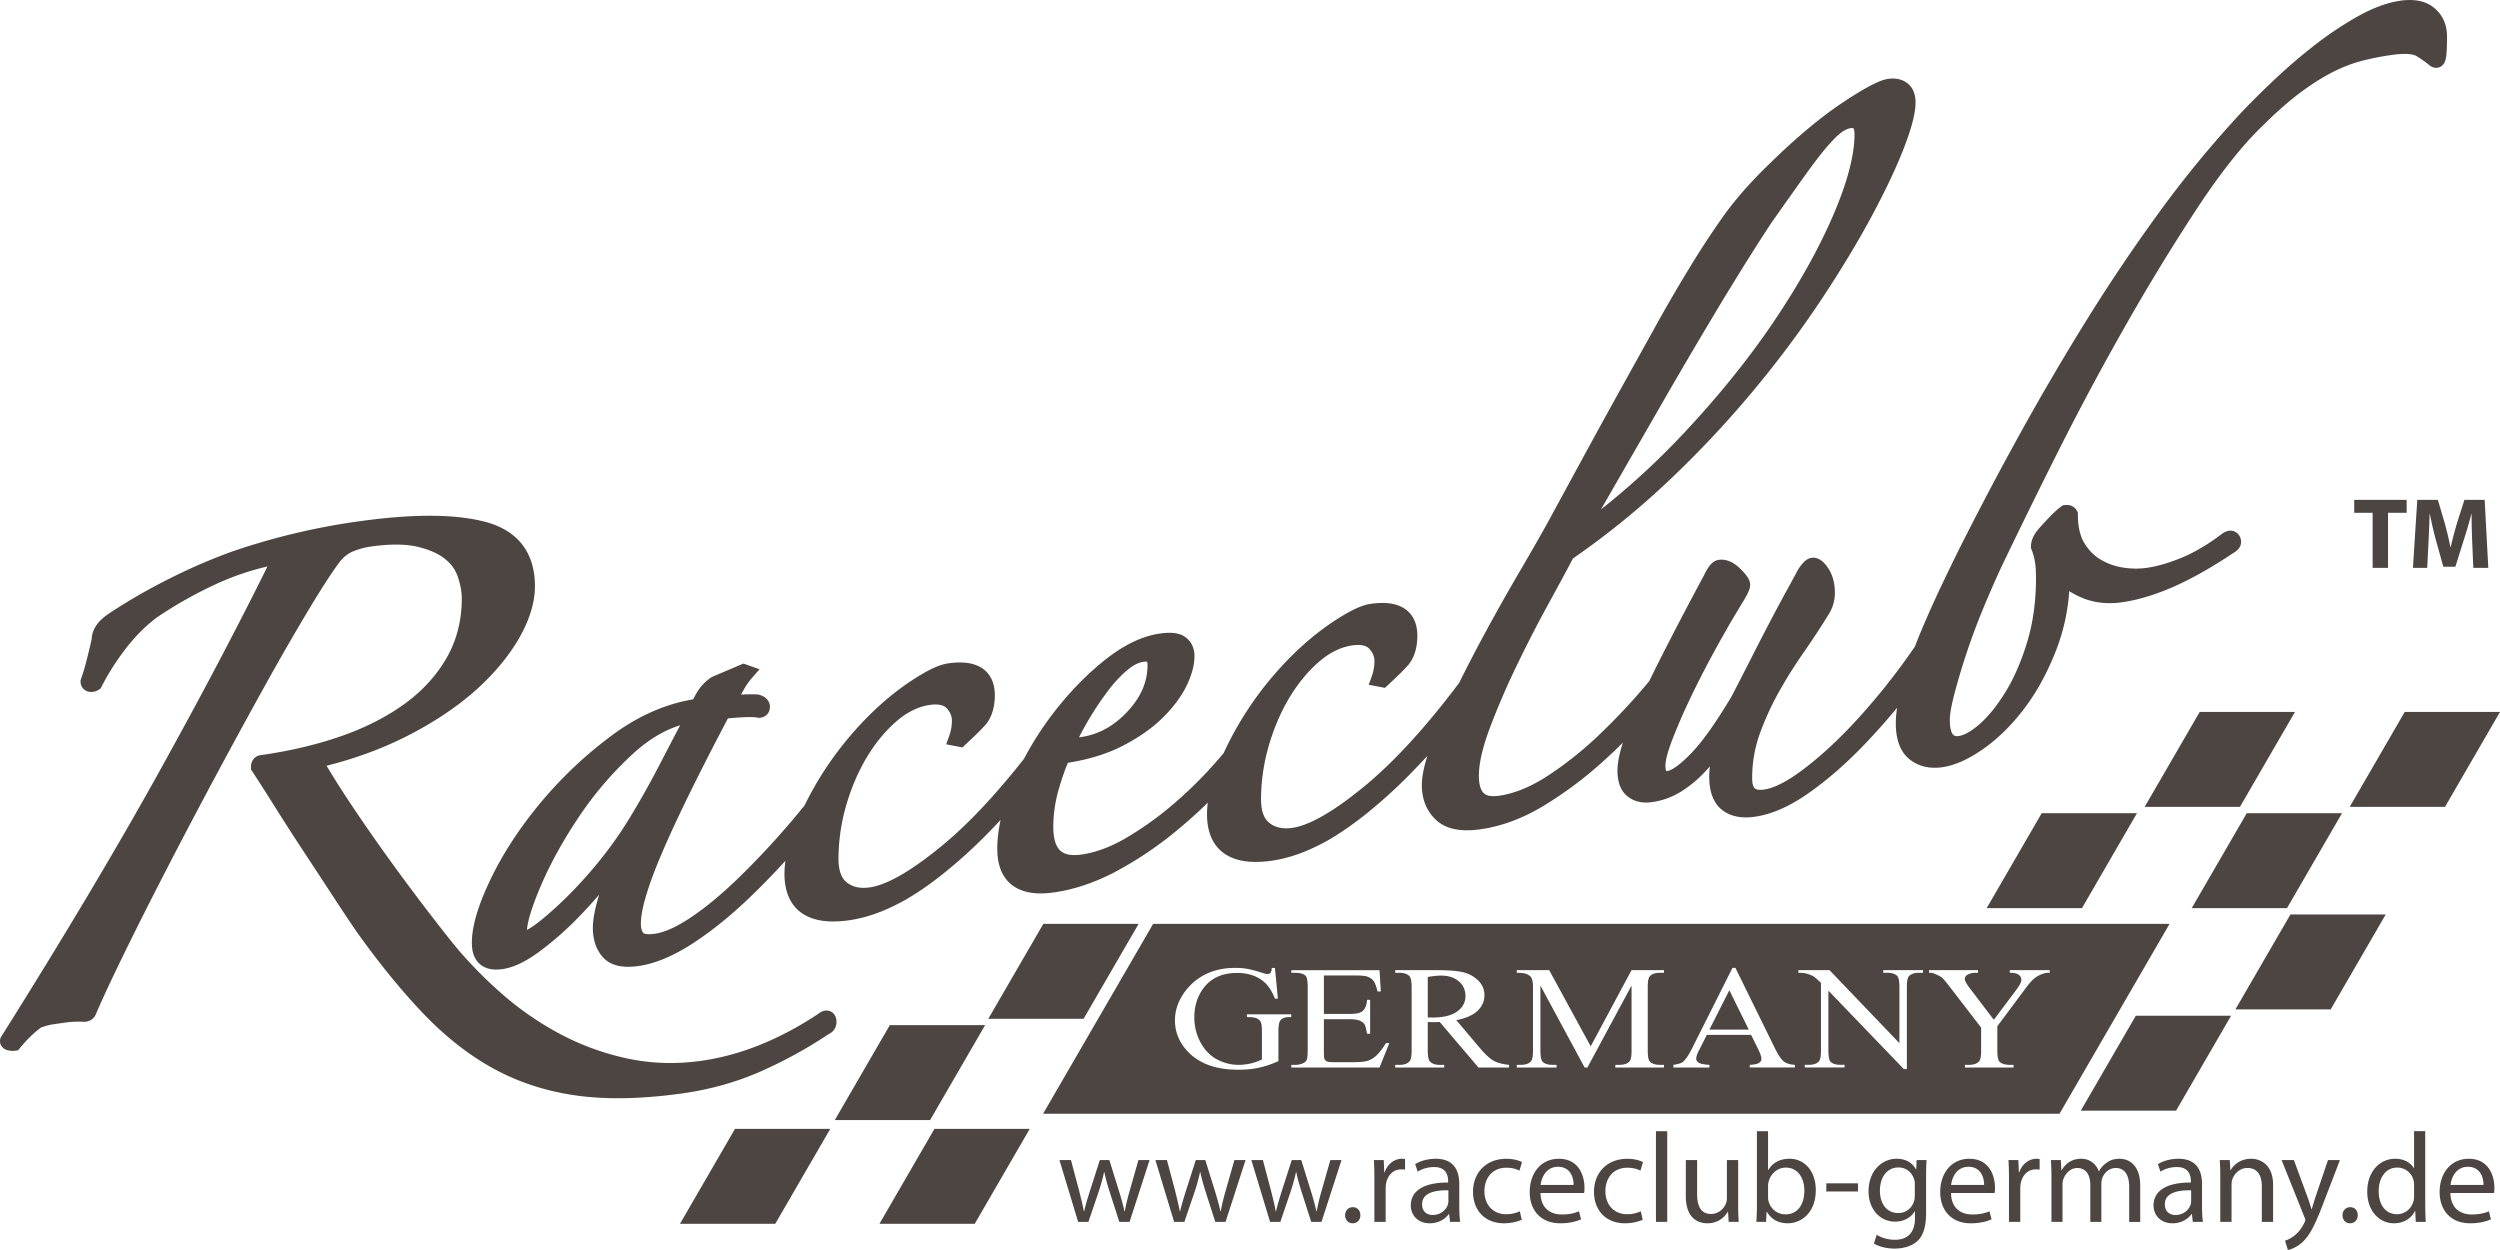
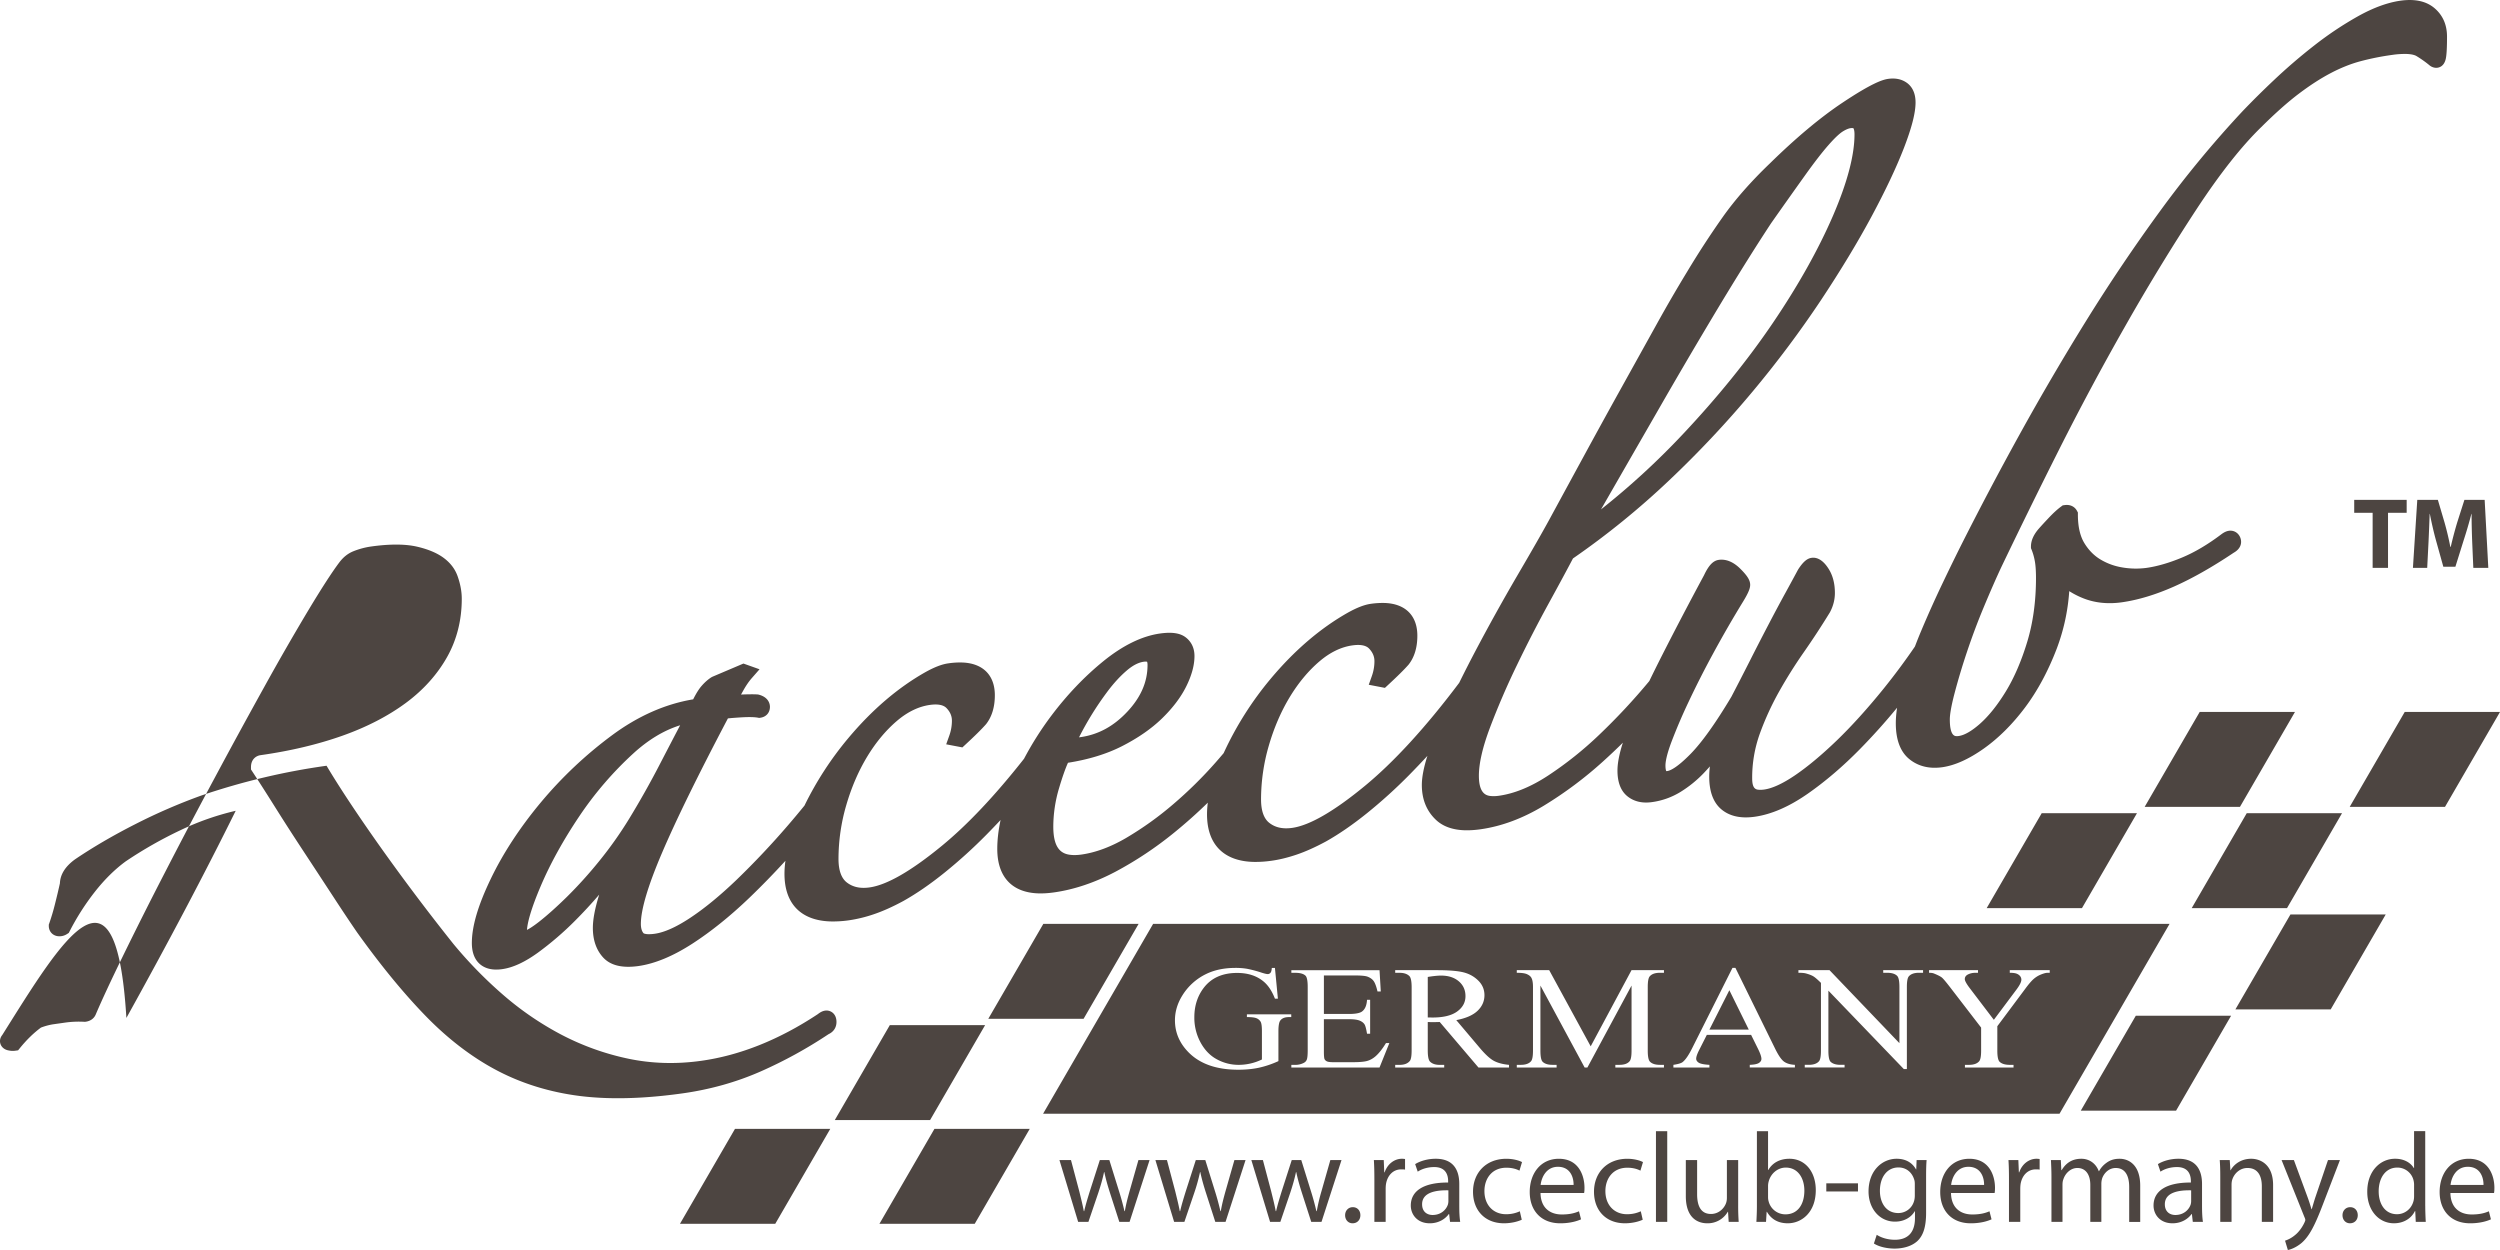
<svg xmlns="http://www.w3.org/2000/svg" width="220" height="110" viewBox="0 0 220 110">
-   <path fill="#4d4541" d="M128.231 89.011c-.488.354-1.212.531-2.173.531-.043 0-.102-.002-.17-.004s-.151-.003-.245-.003v-3.563c.49-.08.879-.12 1.166-.12.648 0 1.169.167 1.563.503.394.334.59.77.59 1.305.001.546-.243.997-.731 1.351zm22.199 1.592h3.461l-1.708-3.463-1.753 3.463zm30.807 7.406H91.791l9.683-16.706h89.446l-9.683 16.706zm-67.61-8.745h-3.9v.239c.406 0 .689.035.85.105a.73.73 0 0 1 .357.304c.078.132.115.414.115.843v2.479a4.695 4.695 0 0 1-2.079.473 3.974 3.974 0 0 1-1.853-.47c-.601-.314-1.087-.809-1.458-1.482a4.555 4.555 0 0 1-.557-2.237c0-1.008.28-1.875.839-2.604.668-.863 1.644-1.296 2.926-1.296.94 0 1.709.248 2.31.74.417.34.755.849 1.017 1.523h.261l-.261-2.706h-.274c-.015.215-.055.359-.122.434s-.147.11-.24.11c-.095 0-.281-.044-.559-.133a10.468 10.468 0 0 0-1.272-.335 5.988 5.988 0 0 0-.999-.076c-1.006 0-1.876.184-2.614.55a5.037 5.037 0 0 0-2.08 1.896c-.425.691-.638 1.413-.638 2.167 0 1.041.378 1.958 1.136 2.755 1.01 1.063 2.487 1.593 4.433 1.593.677 0 1.294-.061 1.849-.183a8.437 8.437 0 0 0 1.687-.575v-2.623c0-.459.049-.767.147-.922.145-.219.408-.33.795-.33h.187v-.239zm8.636 2.527h-.297c-.322.526-.635.922-.943 1.183-.236.198-.485.33-.742.397-.258.068-.671.102-1.239.102h-1.709c-.277 0-.465-.024-.564-.073a.432.432 0 0 1-.208-.195c-.039-.082-.059-.313-.059-.693v-2.823h2.213c.421 0 .732.042.937.126.202.085.349.2.437.348.069.118.139.385.209.803h.274v-2.982h-.274c-.029.488-.174.829-.432 1.022-.192.149-.576.222-1.15.222h-2.213v-3.387h2.764c.498 0 .848.032 1.046.094.248.09.434.217.561.387.126.169.241.478.346.928h.288l-.109-1.874h-7.76v.232h.355c.416 0 .714.084.891.253.129.126.194.461.193 1.005v5.566c0 .417-.029.692-.086.828s-.164.236-.322.303a1.596 1.596 0 0 1-.676.146h-.356v.234h7.759l.866-2.152zm10.531 1.916c-.55-.052-.994-.17-1.336-.354-.342-.186-.751-.562-1.226-1.124l-2.079-2.459c.847-.16 1.472-.435 1.875-.822.403-.387.604-.844.604-1.37 0-.493-.177-.919-.53-1.273-.354-.356-.784-.601-1.292-.733s-1.296-.198-2.365-.198h-3.667v.233h.378c.381 0 .668.092.86.278.14.13.209.465.209 1.005l-.001 5.535c0 .489-.052.798-.155.929-.185.236-.488.354-.913.354h-.378v.233h4.313v-.233h-.393c-.377 0-.659-.094-.847-.279-.139-.13-.208-.465-.208-1.004v-2.489a7.764 7.764 0 0 0 .438.012c.159 0 .363-.004.616-.012l3.408 4.006h2.688v-.235zm13.633-8.335h-2.852l-3.594 6.704-3.653-6.704h-2.851v.233c.41 0 .709.039.895.122.185.083.313.185.382.307.1.169.149.442.149.822v5.599c0 .48-.056.788-.164.923-.179.219-.48.328-.905.328h-.356v.234h3.504v-.234h-.356c-.396 0-.686-.088-.869-.266-.134-.13-.2-.458-.2-.985v-5.726l3.891 7.211h.245l3.884-7.211v5.726c0 .48-.055.788-.164.923-.172.219-.475.328-.905.328h-.357v.234h4.278v-.234h-.35c-.396 0-.686-.088-.868-.266-.139-.13-.208-.458-.208-.985v-5.599c0-.479.056-.788.164-.924.179-.219.482-.327.913-.327h.349v-.233zm11.525 8.334c-.41-.021-.731-.117-.962-.287s-.486-.543-.769-1.115l-3.504-7.13h-.26l-3.542 7.055c-.308.618-.587 1.029-.84 1.231-.122.101-.396.183-.816.246v.234h3.17v-.234c-.484-.029-.8-.093-.946-.192-.146-.099-.219-.214-.219-.345 0-.164.084-.413.252-.746l.684-1.352h3.898l.609 1.232c.197.4.298.694.298.879 0 .138-.072.257-.213.353-.142.098-.413.155-.813.171v.234h3.972v-.234zm11.276-8.334h-3.505v.233h.349c.396 0 .686.088.87.266.138.13.207.459.207.985v4.942l-6.155-6.427h-2.733v.233c.292 0 .511.019.653.057.292.079.514.166.665.259s.372.284.665.574l-.001 5.96c0 .48-.055.788-.163.923-.178.219-.481.328-.913.328h-.35v.234h3.505v-.234h-.356c-.391 0-.68-.088-.869-.264-.134-.132-.199-.46-.199-.987v-5.277l6.638 6.901h.268v-7.223c0-.479.055-.788.163-.924.179-.219.48-.327.906-.327h.356v-.232zm11.146 0h-3.513v.233c.269 0 .47.026.603.078a.718.718 0 0 1 .308.218.504.504 0 0 1 .108.316c0 .193-.149.489-.446.885l-1.976 2.642-2.101-2.762c-.302-.396-.454-.67-.454-.822 0-.185.099-.323.294-.417.195-.092.411-.138.643-.138h.224v-.233h-4.308v.233c.188 0 .331.021.431.063.366.147.608.274.724.379.116.105.339.368.665.79l2.762 3.59v2.028c0 .48-.055.788-.164.923-.177.219-.479.328-.905.328h-.356v.234h4.277v-.234h-.327c-.405 0-.701-.088-.891-.264-.139-.132-.208-.46-.208-.987v-2.148l2.429-3.255c.298-.407.547-.703.75-.886.202-.18.428-.318.676-.416.247-.098.435-.145.564-.145h.192v-.233zm-107.61 3.555c-.33-.012-.608.169-.795.317-3.387 2.243-6.838 3.628-10.261 4.107-2.214.313-4.387.246-6.458-.195a22.797 22.797 0 0 1-5.895-2.128 26.994 26.994 0 0 1-5.143-3.536 37.566 37.566 0 0 1-4.302-4.413 192.9 192.9 0 0 1-6.675-8.882c-1.889-2.681-3.401-4.97-4.499-6.812h.002c2.701-.679 5.214-1.623 7.469-2.813 2.256-1.185 4.198-2.511 5.771-3.937 1.583-1.437 2.835-2.955 3.724-4.514.911-1.601 1.374-3.127 1.374-4.535 0-2.962-1.521-4.922-4.399-5.671-1.11-.288-2.417-.46-3.886-.512-2.051-.07-4.492.091-7.257.48a59.62 59.62 0 0 0-11.049 2.631 50.385 50.385 0 0 0-5.801 2.52c-1.935.984-3.705 2.017-5.263 3.071l-.017.011c-.858.621-1.307 1.331-1.335 2.11-.12.548-.263 1.15-.425 1.791a18.69 18.69 0 0 1-.514 1.736l-.04.111v.116c0 .483.338.855.812.904a1.21 1.21 0 0 0 .797-.194l.149-.096.082-.157a21.535 21.535 0 0 1 2.238-3.491c.845-1.071 1.754-1.965 2.702-2.656a36.852 36.852 0 0 1 4.873-2.766 23.546 23.546 0 0 1 4.795-1.677c-2.701 5.465-5.938 11.597-9.62 18.23C10.221 74.736 5.606 82.475.204 91.075c-.261.326-.217.631-.165.787.042.129.188.441.626.557.238.06.461.075.668.046l.259-.036.163-.2c.591-.727 1.213-1.332 1.848-1.8a5.27 5.27 0 0 1 1.102-.295l1.066-.151a8.67 8.67 0 0 1 1.64-.066l.068.003.066-.009c.542-.076.773-.408.863-.6l.009-.021c.528-1.242 1.33-2.967 2.383-5.124a371.11 371.11 0 0 1 3.676-7.314 552.18 552.18 0 0 1 4.387-8.344 636.713 636.713 0 0 1 4.433-8.131 223.195 223.195 0 0 1 3.893-6.764c1.167-1.937 2.079-3.342 2.707-4.168.344-.441.734-.744 1.191-.93a6.79 6.79 0 0 1 1.573-.423c1.618-.227 2.977-.224 4.01.008 1.018.232 1.835.58 2.427 1.035.573.441.959.96 1.179 1.59.239.68.36 1.341.36 1.966 0 1.876-.434 3.602-1.29 5.126-.869 1.544-2.091 2.904-3.635 4.045-1.569 1.158-3.452 2.13-5.596 2.888-2.163.765-4.583 1.338-7.191 1.706-.387.055-.837.362-.837 1.048v.209l.117.178c.522.794 1.173 1.812 1.988 3.109.806 1.285 1.66 2.61 2.538 3.945.888 1.348 1.744 2.656 2.572 3.922.831 1.274 1.55 2.354 2.148 3.219 2.079 2.903 4.118 5.385 6.061 7.374 1.966 2.014 4.073 3.615 6.262 4.761 2.196 1.148 4.636 1.896 7.253 2.227.73.092 1.504.151 2.299.179 2.031.071 4.304-.067 6.758-.413 2.415-.341 4.714-.985 6.833-1.917a39.611 39.611 0 0 0 5.996-3.29c.445-.204.698-.592.698-1.076.001-.67-.438-.991-.846-1.004zM43.188 77.338c1.084-2.253 2.562-4.511 4.391-6.709a36.289 36.289 0 0 1 6.281-5.927c2.279-1.688 4.679-2.75 7.139-3.16.266-.528.511-.919.747-1.187.274-.313.56-.564.848-.749l.099-.053 2.729-1.16 1.417.504-.668.762c-.264.299-.52.672-.763 1.108-.064.117-.13.234-.198.354l.026-.001c.609-.025 1.08-.028 1.398-.01l.071.004.068.017c.91.238.981.878.981 1.069 0 .512-.329.889-.837.96l-.113.017-.113-.022c-.29-.055-.784-.066-1.427-.029-.503.03-.902.061-1.208.093-2.618 4.971-4.571 8.956-5.806 11.849-1.23 2.88-1.854 4.979-1.854 6.238 0 .357.078.633.231.814.013.016.123.078.407.089a3.46 3.46 0 0 0 .593-.04c.839-.118 1.882-.585 3.097-1.388 1.262-.834 2.634-1.958 4.079-3.343a71.323 71.323 0 0 0 4.529-4.799 80.85 80.85 0 0 0 1.462-1.747 29.203 29.203 0 0 1 3.855-5.935c2.082-2.486 4.366-4.443 6.792-5.811.794-.442 1.451-.694 2.011-.771a6.903 6.903 0 0 1 1.214-.075c1.83.063 2.88 1.115 2.88 2.881 0 1.033-.257 1.883-.761 2.531l-.025.03c-.373.424-.969 1.014-1.822 1.801l-.247.229-1.426-.272.275-.77a3.89 3.89 0 0 0 .228-1.315c0-.405-.154-.766-.47-1.098-.275-.29-.771-.382-1.472-.284-.991.141-1.967.613-2.9 1.409-.977.835-1.857 1.892-2.616 3.146-.765 1.268-1.385 2.703-1.839 4.267a16.939 16.939 0 0 0-.683 4.729c0 1.003.249 1.701.739 2.078.528.405 1.183.546 2 .43 1.526-.215 3.668-1.45 6.37-3.672 2.262-1.859 4.684-4.43 7.221-7.655a28.219 28.219 0 0 1 2.389-3.769c1.386-1.845 2.931-3.465 4.593-4.813 1.714-1.39 3.392-2.21 4.985-2.434 1.043-.147 1.765-.038 2.258.339.354.271.771.776.771 1.645 0 .811-.247 1.716-.735 2.692-.475.95-1.19 1.893-2.127 2.802-.93.903-2.119 1.727-3.532 2.445-1.334.679-2.926 1.167-4.738 1.452-.239.53-.503 1.284-.788 2.244a11.941 11.941 0 0 0-.504 3.375c0 2.15.886 2.471 1.753 2.501.218.007.46-.007.72-.043 1.268-.18 2.603-.677 3.969-1.481a28.873 28.873 0 0 0 4.122-2.957 37.048 37.048 0 0 0 3.705-3.649c.25-.284.489-.562.721-.836a29.155 29.155 0 0 1 4.15-6.559c2.082-2.487 4.367-4.441 6.792-5.811.796-.441 1.451-.694 2.011-.772a7.1 7.1 0 0 1 1.214-.074c1.83.063 2.88 1.113 2.88 2.88 0 1.032-.256 1.885-.761 2.531l-.024.029c-.373.425-.968 1.013-1.822 1.802l-.247.229-1.423-.274.274-.769c.15-.421.227-.862.227-1.313 0-.405-.153-.765-.468-1.099-.275-.29-.771-.382-1.473-.283-.991.139-1.968.613-2.9 1.409-.977.833-1.857 1.892-2.616 3.146-.766 1.267-1.384 2.702-1.838 4.266a16.947 16.947 0 0 0-.684 4.73c0 1.002.249 1.701.739 2.076.529.408 1.184.546 2.001.432 1.525-.215 3.669-1.45 6.37-3.673 2.587-2.127 5.387-5.184 8.326-9.092.444-.9.912-1.82 1.405-2.755a177.483 177.483 0 0 1 3.742-6.739c1.229-2.099 2.151-3.709 2.741-4.791 1.005-1.85 2.055-3.782 3.149-5.792a785.278 785.278 0 0 1 3.243-5.898l3.061-5.514a129.781 129.781 0 0 1 2.722-4.693 78.182 78.182 0 0 1 3.129-4.806c1.085-1.533 2.485-3.126 4.165-4.736 2.259-2.214 4.382-3.993 6.3-5.279 2.661-1.781 3.611-2.078 4.096-2.146.66-.093 1.228.035 1.678.374.333.252.73.751.73 1.699 0 .917-.335 2.227-1.022 4.004-.659 1.704-1.611 3.72-2.829 5.993-1.215 2.266-2.718 4.755-4.469 7.397a92.984 92.984 0 0 1-5.988 8.011 91.524 91.524 0 0 1-7.374 7.852 70.855 70.855 0 0 1-8.466 6.874c-.512.974-1.215 2.279-2.15 3.982a117.766 117.766 0 0 0-2.779 5.402 67.435 67.435 0 0 0-2.373 5.5c-.648 1.721-.977 3.146-.977 4.238 0 1.751.795 1.779 1.222 1.794.163.006.346-.006.541-.033 1.375-.193 2.836-.794 4.341-1.785a31.768 31.768 0 0 0 4.479-3.575 55.32 55.32 0 0 0 4.416-4.736c.317-.655.665-1.357 1.042-2.105a332.477 332.477 0 0 1 3.771-7.205c.414-.878.803-1.283 1.298-1.353.633-.088 1.279.173 1.884.771.633.626.879 1.026.879 1.427 0 .273-.107.63-.63 1.485a99.488 99.488 0 0 0-2.645 4.588 82.633 82.633 0 0 0-2.157 4.251 48.208 48.208 0 0 0-1.488 3.479c-.442 1.176-.535 1.79-.535 2.1 0 .303.047.439.07.488.024.002.059 0 .096-.006.199-.026.799-.232 2.059-1.521.993-1.018 2.199-2.707 3.579-5.021.502-.959 1.034-1.996 1.63-3.17a256.762 256.762 0 0 1 1.646-3.201c.564-1.08 1.06-2.006 1.515-2.833.485-.887.832-1.526 1.06-1.954l.03-.051c.425-.654.776-.956 1.173-1.011a.983.983 0 0 1 .18-.01c.702.024 1.164.737 1.315.971.37.577.558 1.295.558 2.133 0 .58-.146 1.148-.432 1.69l-.021.035a69.62 69.62 0 0 1-2.285 3.491 41.695 41.695 0 0 0-2.185 3.483 24.947 24.947 0 0 0-1.685 3.683 11.462 11.462 0 0 0-.671 3.938c0 .977.374.99.676 1.001.112.003.239-.005.378-.024.722-.102 1.628-.519 2.691-1.238 1.116-.756 2.356-1.789 3.686-3.068 1.328-1.281 2.728-2.829 4.159-4.601a58.46 58.46 0 0 0 2.729-3.675c.175-.455.355-.913.55-1.373a97.207 97.207 0 0 1 1.921-4.275 192.92 192.92 0 0 1 1.604-3.286 293.716 293.716 0 0 1 5.158-9.766 229.985 229.985 0 0 1 5.83-9.954 154.602 154.602 0 0 1 6.507-9.662 94.141 94.141 0 0 1 7.282-8.815 76.117 76.117 0 0 1 2.734-2.708 49.482 49.482 0 0 1 3.553-3.054 30.32 30.32 0 0 1 3.857-2.576c1.338-.747 2.595-1.207 3.737-1.368 1.27-.179 2.278.046 2.999.662.728.624 1.095 1.463 1.095 2.498 0 .932-.032 1.556-.1 1.91-.157.8-.712.844-.881.838a.97.97 0 0 1-.593-.249 9.566 9.566 0 0 0-1.11-.783c-.122-.076-.376-.171-.881-.189a7.626 7.626 0 0 0-1.266.084 23.104 23.104 0 0 0-2.844.572c-.841.231-1.706.58-2.572 1.036-.88.462-1.82 1.071-2.794 1.807-.977.738-2.088 1.726-3.306 2.937-1.739 1.689-3.649 4.112-5.683 7.206a187.521 187.521 0 0 0-6.235 10.217 240.335 240.335 0 0 0-5.975 11.157 599.52 599.52 0 0 0-4.964 10.103c-.463.986-.98 2.166-1.539 3.504a57.829 57.829 0 0 0-1.492 3.969 57.591 57.591 0 0 0-1.097 3.649c-.349 1.331-.422 1.999-.422 2.322 0 1.45.443 1.464.589 1.47a.991.991 0 0 0 .198-.013c.507-.07 1.153-.445 1.87-1.079.775-.689 1.541-1.646 2.272-2.843.737-1.206 1.372-2.675 1.883-4.365.512-1.684.771-3.574.771-5.619 0-.657-.039-1.185-.118-1.565a5.068 5.068 0 0 0-.271-.93l-.054-.131v-.141c0-.52.233-1.049.695-1.576.239-.272.544-.602.904-.983.391-.41.738-.727 1.063-.965l.135-.1.169-.023c.474-.066.873.123 1.078.494l.086.16v.177c0 1.044.189 1.887.563 2.505.381.628.864 1.119 1.437 1.458.6.358 1.258.593 1.961.701a7.036 7.036 0 0 0 2.063.033c.945-.133 1.995-.437 3.119-.903s2.299-1.16 3.493-2.065c.299-.22.558-.317.82-.308.354.012.657.22.813.556.189.417.139.997-.563 1.389-1.906 1.277-3.68 2.279-5.269 2.981-1.614.714-3.152 1.176-4.571 1.376-1.24.175-2.395.051-3.423-.366a7.255 7.255 0 0 1-1.204-.616 17.632 17.632 0 0 1-1.103 5.07c-.761 1.982-1.701 3.727-2.796 5.183-1.1 1.464-2.313 2.672-3.605 3.59-1.324.94-2.558 1.495-3.666 1.652a4.67 4.67 0 0 1-.816.046c-.795-.027-1.494-.28-2.078-.752-.795-.641-1.198-1.705-1.198-3.161 0-.413.038-.872.112-1.367a55.148 55.148 0 0 1-3.27 3.642c-1.499 1.525-3.052 2.853-4.619 3.943-1.62 1.127-3.181 1.802-4.638 2.008-.33.046-.646.064-.94.054-.775-.025-1.432-.252-1.951-.67-.738-.591-1.113-1.571-1.113-2.91 0-.28.02-.583.057-.904-.19.217-.388.432-.591.643a10.4 10.4 0 0 1-1.991 1.601 6.459 6.459 0 0 1-2.521.899c-.845.118-1.566-.051-2.133-.498-.594-.465-.896-1.232-.896-2.283 0-.541.111-1.194.336-1.995.04-.141.088-.294.14-.454a53.512 53.512 0 0 1-1.753 1.656 34.395 34.395 0 0 1-5.202 3.886c-1.842 1.117-3.718 1.816-5.577 2.078-.507.071-.98.1-1.408.086-1.063-.037-1.905-.345-2.505-.912-.826-.776-1.246-1.809-1.246-3.067 0-.687.163-1.536.491-2.568a74.201 74.201 0 0 1-1.607 1.685 44.058 44.058 0 0 1-3.694 3.347c-1.262 1.017-2.487 1.86-3.64 2.507-.923.497-1.777.881-2.552 1.145-.782.266-1.525.448-2.21.543a9.769 9.769 0 0 1-1.672.103c-2.592-.091-4.02-1.576-4.02-4.187 0-.332.025-.676.068-1.024a43.369 43.369 0 0 1-2.968 2.644 32.104 32.104 0 0 1-5.166 3.437c-1.809.955-3.629 1.567-5.411 1.817-.496.07-.961.098-1.382.084-2.321-.081-3.599-1.471-3.599-3.914 0-.804.101-1.655.292-2.545-.409.435-.82.864-1.232 1.282a43.999 43.999 0 0 1-3.693 3.347c-1.261 1.017-2.487 1.86-3.641 2.506-.922.499-1.777.882-2.551 1.146a12.22 12.22 0 0 1-2.21.545 9.84 9.84 0 0 1-1.671.101c-2.592-.089-4.02-1.576-4.02-4.186 0-.372.03-.757.084-1.15A69.738 69.738 0 0 1 65.952 79c-1.678 1.609-3.368 2.97-5.023 4.042-1.703 1.102-3.302 1.765-4.752 1.97-1.434.201-2.469-.057-3.11-.765-.594-.654-.895-1.525-.895-2.586 0-.767.184-1.73.558-2.935a40.788 40.788 0 0 1-2.122 2.295 27.45 27.45 0 0 1-3.274 2.815c-1.166.841-2.192 1.313-3.138 1.448a3.728 3.728 0 0 1-.636.037c-.821-.028-1.289-.392-1.536-.691-.333-.4-.501-.955-.501-1.646.001-1.473.545-3.32 1.665-5.646zm97.7-32.51a66.592 66.592 0 0 0 7.179-6.593c3.063-3.25 5.743-6.563 7.965-9.846 2.215-3.272 3.986-6.434 5.268-9.395 1.259-2.916 1.896-5.327 1.896-7.169 0-.43-.098-.54-.1-.541-.001 0-.024-.013-.093-.015a.791.791 0 0 0-.149.009c-.198.028-.438.131-.711.305-.206.132-.589.444-1.235 1.18-.544.618-1.218 1.487-2.001 2.579a657.507 657.507 0 0 0-3.059 4.316 177.26 177.26 0 0 0-1.979 3.083 279.643 279.643 0 0 0-3.274 5.357 532.725 532.725 0 0 0-4.787 8.179c-1.439 2.499-3.079 5.348-4.92 8.551zM94.954 64.886a3.97 3.97 0 0 0 .121-.016c1.576-.222 2.927-.956 4.134-2.247 1.194-1.275 1.774-2.62 1.774-4.108 0-.173-.028-.253-.041-.279a.353.353 0 0 0-.104-.014 1.106 1.106 0 0 0-.199.012c-.46.065-.958.323-1.479.768-.584.498-1.163 1.129-1.72 1.875a27.23 27.23 0 0 0-2.486 4.009zM46.373 81.83c.207-.103.537-.305 1.041-.697.712-.555 1.544-1.298 2.473-2.208a38.267 38.267 0 0 0 2.834-3.138 34.264 34.264 0 0 0 2.657-3.757 78.323 78.323 0 0 0 2.727-4.855 661.381 661.381 0 0 1 1.747-3.351c-1.414.439-2.794 1.268-4.116 2.476a30.663 30.663 0 0 0-4.779 5.563c-1.392 2.076-2.522 4.118-3.358 6.076-.917 2.146-1.182 3.29-1.226 3.891zm163.569-1.355h-8.384l-4.843 8.353h8.386l4.841-8.353zm-26.833 17.263h8.386l4.842-8.354h-8.386l-4.842 8.354zm-8.282-17.821h8.385l4.841-8.354h-8.384l-4.842 8.354zm31.271-8.354h-8.385l-4.843 8.354h8.386l4.842-8.354zm-12.526-8.91l-4.843 8.354h8.386l4.841-8.354h-8.384zm26.428 0h-8.384l-4.843 8.354h8.386L220 62.653zM86.969 89.655h8.386l4.842-8.353h-8.385l-4.843 8.353zm-.279.557h-8.386l-4.842 8.354h8.386l4.842-8.354zm-9.302 17.485h8.386l4.841-8.354h-8.386l-4.841 8.354zm-17.553 0h8.386l4.841-8.354h-8.385l-4.842 8.354zm39.569-2.881c-.18.642-.327 1.213-.417 1.765h-.034a22.734 22.734 0 0 0-.485-1.776l-.846-2.721h-.836l-.892 2.777c-.18.585-.361 1.168-.485 1.72h-.034c-.102-.562-.248-1.123-.395-1.73l-.734-2.767H93.23l1.647 5.441h.903l.88-2.585c.192-.585.361-1.147.497-1.799h.022c.136.641.293 1.18.485 1.787l.836 2.597h.902l1.761-5.441h-.981l-.778 2.732zm8.444 0c-.18.642-.327 1.213-.417 1.765h-.034a23.185 23.185 0 0 0-.485-1.776l-.846-2.721h-.835l-.892 2.777c-.18.585-.361 1.168-.485 1.72h-.034c-.102-.562-.249-1.123-.395-1.73l-.734-2.767h-1.016l1.648 5.441h.903l.88-2.585a15.96 15.96 0 0 0 .497-1.799h.022c.136.641.293 1.18.486 1.787l.835 2.597h.902l1.761-5.441h-.981l-.78 2.732zm8.445 0a16.135 16.135 0 0 0-.417 1.765h-.034a23.185 23.185 0 0 0-.485-1.776l-.846-2.721h-.837l-.893 2.777c-.179.585-.36 1.168-.484 1.72h-.033c-.102-.562-.248-1.123-.396-1.73l-.733-2.767h-1.017l1.649 5.441h.903l.88-2.585c.192-.585.361-1.147.497-1.799h.022c.135.641.293 1.18.485 1.787l.835 2.597h.903l1.761-5.441h-.982l-.778 2.732zm2.755 1.416c-.396 0-.678.305-.678.709 0 .405.272.708.655.708.418 0 .688-.303.688-.708.001-.417-.27-.709-.665-.709zm2.8-3.069h-.034l-.044-1.079h-.87c.033.506.045 1.058.045 1.698v3.743h.993v-2.9c0-.158.011-.326.035-.461.135-.742.631-1.259 1.331-1.259.135 0 .236 0 .34.022v-.935c-.092-.011-.171-.022-.272-.022-.666.001-1.276.462-1.524 1.193zm6.569 3.06c0 .472.023.933.08 1.303h-.893l-.079-.686h-.034c-.304.427-.891.81-1.67.81-1.106 0-1.671-.775-1.671-1.563 0-1.315 1.174-2.035 3.286-2.024v-.112c0-.438-.125-1.26-1.242-1.248-.52 0-1.05.146-1.434.405l-.226-.665c.451-.279 1.117-.472 1.806-.472 1.67 0 2.076 1.137 2.076 2.217v2.035zm-.959-1.475c-1.083-.022-2.313.17-2.313 1.227 0 .652.428.944.925.944.724 0 1.186-.449 1.343-.911.034-.111.046-.225.046-.314v-.946zm5.103-1.989c.542 0 .915.135 1.151.258l.226-.753c-.271-.146-.79-.292-1.377-.292-1.783 0-2.935 1.225-2.935 2.9 0 1.664 1.071 2.777 2.721 2.777.732 0 1.309-.19 1.568-.314l-.17-.742a2.846 2.846 0 0 1-1.219.258c-1.083 0-1.896-.775-1.896-2.034.001-1.126.678-2.058 1.931-2.058zm6.874 1.764c0 .202-.01.35-.033.461h-3.837c.021 1.338.868 1.89 1.873 1.89.71 0 1.151-.125 1.512-.281l.182.708c-.35.158-.96.349-1.83.349-1.681 0-2.686-1.113-2.686-2.754 0-1.643.971-2.924 2.563-2.924 1.795 0 2.256 1.55 2.256 2.551zm-.959-.247c.013-.618-.26-1.598-1.376-1.598-1.018 0-1.445.912-1.525 1.598h2.901zm4.73-1.517c.542 0 .915.135 1.151.258l.226-.753c-.271-.146-.79-.292-1.377-.292-1.783 0-2.934 1.225-2.934 2.9 0 1.664 1.07 2.777 2.72 2.777.733 0 1.31-.19 1.568-.314l-.17-.742a2.846 2.846 0 0 1-1.219.258c-1.083 0-1.896-.775-1.896-2.034.001-1.126.678-2.058 1.931-2.058zm2.518 4.766h.993v-7.982h-.993v7.982zm7.235-5.441h-.992v3.328c0 .191-.034.371-.091.505-.181.451-.644.912-1.31.912-.892 0-1.219-.709-1.219-1.743v-3.002h-.994v3.182c0 1.9 1.029 2.384 1.886 2.384a2.04 2.04 0 0 0 1.806-1.012h.023l.056.888h.881a19.784 19.784 0 0 1-.046-1.495v-3.947zm6.83 2.652c0 1.946-1.241 2.913-2.461 2.913-.789 0-1.422-.303-1.839-1.012h-.023l-.056.888h-.848c.023-.37.046-.921.046-1.405v-6.577h.981v3.417h.022c.351-.606.982-.989 1.864-.989 1.366 0 2.314 1.125 2.314 2.765zm-1.005.035c0-1.091-.563-2.024-1.636-2.024-.667 0-1.299.472-1.502 1.214a1.55 1.55 0 0 0-.057.417v.967c0 .124.013.247.046.36a1.52 1.52 0 0 0 1.49 1.157c1.05 0 1.659-.842 1.659-2.091zm1.931.08h2.788v-.721h-2.788v.721zm7.947-2.767h.88c-.033.382-.045.832-.045 1.484v3.16c0 1.259-.26 2.012-.779 2.496-.541.482-1.309.651-1.997.651-.655 0-1.377-.157-1.817-.449l.249-.765c.361.235.925.438 1.602.438 1.018 0 1.763-.528 1.763-1.911v-.596h-.023c-.295.506-.893.911-1.739.911-1.354 0-2.324-1.147-2.324-2.653 0-1.845 1.208-2.88 2.472-2.88.948 0 1.456.483 1.704.935h.022l.032-.821zm-.158 2.146c0-.168-.011-.313-.057-.438-.181-.585-.654-1.057-1.387-1.057-.95 0-1.627.798-1.627 2.058 0 1.068.554 1.955 1.614 1.955a1.43 1.43 0 0 0 1.377-1.012c.058-.168.079-.358.079-.527v-.979zm7.056.293c0 .202-.011.35-.034.461h-3.837c.021 1.338.868 1.89 1.873 1.89.711 0 1.151-.125 1.513-.281l.181.708c-.35.158-.96.349-1.829.349-1.682 0-2.687-1.113-2.687-2.754 0-1.643.971-2.924 2.563-2.924 1.795 0 2.257 1.55 2.257 2.551zm-.96-.247c.013-.618-.26-1.598-1.376-1.598-1.018 0-1.446.912-1.525 1.598h2.901zm3.093-1.113h-.033l-.045-1.079h-.87c.034.506.045 1.058.045 1.698v3.743h.994v-2.9c0-.158.011-.326.033-.461.136-.742.633-1.259 1.332-1.259.136 0 .237 0 .339.022v-.935c-.091-.011-.17-.022-.271-.022-.664.001-1.276.462-1.524 1.193zm8.839-1.192c-.52 0-.869.136-1.197.383a2.157 2.157 0 0 0-.62.709h-.023c-.235-.642-.801-1.092-1.533-1.092-.915 0-1.422.483-1.729 1.001h-.033l-.045-.888h-.869c.021.45.045.898.045 1.473v3.969h.971v-3.271c0-.168.022-.348.079-.483.159-.495.62-.989 1.23-.989.757 0 1.139.618 1.139 1.483v3.261h.972v-3.361c0-.18.034-.349.079-.493.181-.475.609-.89 1.185-.89.791 0 1.186.618 1.186 1.675v3.069h.97v-3.192c-.002-1.893-1.072-2.364-1.807-2.364zm7.248 4.252c0 .472.022.933.078 1.303h-.891l-.079-.686h-.034c-.305.427-.892.81-1.67.81-1.107 0-1.672-.775-1.672-1.563 0-1.315 1.174-2.035 3.286-2.024v-.112c0-.438-.125-1.26-1.242-1.248-.52 0-1.05.146-1.434.405l-.226-.665c.451-.279 1.117-.472 1.807-.472 1.67 0 2.076 1.137 2.076 2.217v2.035zm-.96-1.475c-1.083-.022-2.313.17-2.313 1.227 0 .652.429.944.925.944.724 0 1.186-.449 1.344-.911a1.1 1.1 0 0 0 .045-.314v-.946zm5.284-2.777c-.903 0-1.535.507-1.806 1.012h-.022l-.058-.898h-.88c.034.45.046.898.046 1.473v3.969h.993v-3.271c0-.168.023-.337.067-.461.182-.551.688-1.012 1.332-1.012.937 0 1.265.73 1.265 1.608v3.136h.992v-3.237c0-1.869-1.173-2.319-1.929-2.319zm5.678 3.305c-.136.395-.248.811-.35 1.136h-.023c-.09-.325-.226-.752-.361-1.112l-1.186-3.216h-1.083l2.01 5.015c.057.123.079.202.079.259s-.034.135-.079.235c-.237.506-.564.89-.836 1.103-.293.247-.62.404-.869.483l.249.821c.248-.045.722-.213 1.219-.63.678-.596 1.163-1.541 1.873-3.406l1.491-3.88h-1.051l-1.083 3.192zm3.037.956c-.395 0-.678.305-.678.709 0 .405.272.708.655.708.417 0 .688-.303.688-.708 0-.417-.27-.709-.665-.709zm6.604-.112c0 .484.022 1.035.045 1.405h-.881l-.045-.944h-.034c-.294.607-.947 1.068-1.84 1.068-1.319 0-2.348-1.112-2.348-2.766-.011-1.811 1.129-2.913 2.45-2.913.846 0 1.398.395 1.647.821h.022v-3.249h.982v6.578zm-.983-1.821a1.72 1.72 0 0 0-.045-.415 1.462 1.462 0 0 0-1.434-1.137c-1.027 0-1.637.9-1.637 2.091 0 1.103.553 2.013 1.613 2.013.666 0 1.275-.449 1.457-1.18.034-.136.045-.27.045-.428v-.944zm7.067.224c0 .202-.011.35-.033.461h-3.838c.022 1.338.869 1.89 1.873 1.89.711 0 1.152-.125 1.513-.281l.18.708c-.349.158-.958.349-1.828.349-1.682 0-2.686-1.113-2.686-2.754 0-1.643.971-2.924 2.563-2.924 1.794 0 2.256 1.55 2.256 2.551zm-.959-.247c.012-.618-.26-1.598-1.377-1.598-1.017 0-1.445.912-1.524 1.598h2.901zm-8.402-54.303v-4.848h1.641v-1.137h-4.616v1.137h1.621v4.848h1.354zm4.385-5.985h-1.81l-.383 5.983h1.256l.116-2.273c.036-.745.072-1.668.1-2.476h.017c.152.782.347 1.634.543 2.343l.644 2.309h1.06l.73-2.334a39.04 39.04 0 0 0 .678-2.317h.018c0 .87.026 1.739.053 2.459l.099 2.29h1.319l-.321-5.983h-1.782l-.634 1.988a33.498 33.498 0 0 0-.569 2.149h-.035a25.86 25.86 0 0 0-.509-2.14l-.59-1.998z" />
+   <path fill="#4d4541" d="M128.231 89.011c-.488.354-1.212.531-2.173.531-.043 0-.102-.002-.17-.004s-.151-.003-.245-.003v-3.563c.49-.08.879-.12 1.166-.12.648 0 1.169.167 1.563.503.394.334.59.77.59 1.305.001.546-.243.997-.731 1.351zm22.199 1.592h3.461l-1.708-3.463-1.753 3.463zm30.807 7.406H91.791l9.683-16.706h89.446l-9.683 16.706zm-67.61-8.745h-3.9v.239c.406 0 .689.035.85.105a.73.73 0 0 1 .357.304c.078.132.115.414.115.843v2.479a4.695 4.695 0 0 1-2.079.473 3.974 3.974 0 0 1-1.853-.47c-.601-.314-1.087-.809-1.458-1.482a4.555 4.555 0 0 1-.557-2.237c0-1.008.28-1.875.839-2.604.668-.863 1.644-1.296 2.926-1.296.94 0 1.709.248 2.31.74.417.34.755.849 1.017 1.523h.261l-.261-2.706h-.274c-.015.215-.055.359-.122.434s-.147.11-.24.11c-.095 0-.281-.044-.559-.133a10.468 10.468 0 0 0-1.272-.335 5.988 5.988 0 0 0-.999-.076c-1.006 0-1.876.184-2.614.55a5.037 5.037 0 0 0-2.08 1.896c-.425.691-.638 1.413-.638 2.167 0 1.041.378 1.958 1.136 2.755 1.01 1.063 2.487 1.593 4.433 1.593.677 0 1.294-.061 1.849-.183a8.437 8.437 0 0 0 1.687-.575v-2.623c0-.459.049-.767.147-.922.145-.219.408-.33.795-.33h.187v-.239zm8.636 2.527h-.297c-.322.526-.635.922-.943 1.183-.236.198-.485.33-.742.397-.258.068-.671.102-1.239.102h-1.709c-.277 0-.465-.024-.564-.073a.432.432 0 0 1-.208-.195c-.039-.082-.059-.313-.059-.693v-2.823h2.213c.421 0 .732.042.937.126.202.085.349.2.437.348.069.118.139.385.209.803h.274v-2.982h-.274c-.029.488-.174.829-.432 1.022-.192.149-.576.222-1.15.222h-2.213v-3.387h2.764c.498 0 .848.032 1.046.094.248.09.434.217.561.387.126.169.241.478.346.928h.288l-.109-1.874h-7.76v.232h.355c.416 0 .714.084.891.253.129.126.194.461.193 1.005v5.566c0 .417-.029.692-.086.828s-.164.236-.322.303a1.596 1.596 0 0 1-.676.146h-.356v.234h7.759l.866-2.152zm10.531 1.916c-.55-.052-.994-.17-1.336-.354-.342-.186-.751-.562-1.226-1.124l-2.079-2.459c.847-.16 1.472-.435 1.875-.822.403-.387.604-.844.604-1.37 0-.493-.177-.919-.53-1.273-.354-.356-.784-.601-1.292-.733s-1.296-.198-2.365-.198h-3.667v.233h.378c.381 0 .668.092.86.278.14.13.209.465.209 1.005l-.001 5.535c0 .489-.052.798-.155.929-.185.236-.488.354-.913.354h-.378v.233h4.313v-.233h-.393c-.377 0-.659-.094-.847-.279-.139-.13-.208-.465-.208-1.004v-2.489a7.764 7.764 0 0 0 .438.012c.159 0 .363-.004.616-.012l3.408 4.006h2.688v-.235zm13.633-8.335h-2.852l-3.594 6.704-3.653-6.704h-2.851v.233c.41 0 .709.039.895.122.185.083.313.185.382.307.1.169.149.442.149.822v5.599c0 .48-.056.788-.164.923-.179.219-.48.328-.905.328h-.356v.234h3.504v-.234h-.356c-.396 0-.686-.088-.869-.266-.134-.13-.2-.458-.2-.985v-5.726l3.891 7.211h.245l3.884-7.211v5.726c0 .48-.055.788-.164.923-.172.219-.475.328-.905.328h-.357v.234h4.278v-.234h-.35c-.396 0-.686-.088-.868-.266-.139-.13-.208-.458-.208-.985v-5.599c0-.479.056-.788.164-.924.179-.219.482-.327.913-.327h.349v-.233zm11.525 8.334c-.41-.021-.731-.117-.962-.287s-.486-.543-.769-1.115l-3.504-7.13h-.26l-3.542 7.055c-.308.618-.587 1.029-.84 1.231-.122.101-.396.183-.816.246v.234h3.17v-.234c-.484-.029-.8-.093-.946-.192-.146-.099-.219-.214-.219-.345 0-.164.084-.413.252-.746l.684-1.352h3.898l.609 1.232c.197.4.298.694.298.879 0 .138-.072.257-.213.353-.142.098-.413.155-.813.171v.234h3.972v-.234zm11.276-8.334h-3.505v.233h.349c.396 0 .686.088.87.266.138.13.207.459.207.985v4.942l-6.155-6.427h-2.733v.233c.292 0 .511.019.653.057.292.079.514.166.665.259s.372.284.665.574l-.001 5.96c0 .48-.055.788-.163.923-.178.219-.481.328-.913.328h-.35v.234h3.505v-.234h-.356c-.391 0-.68-.088-.869-.264-.134-.132-.199-.46-.199-.987v-5.277l6.638 6.901h.268v-7.223c0-.479.055-.788.163-.924.179-.219.48-.327.906-.327h.356v-.232zm11.146 0h-3.513v.233c.269 0 .47.026.603.078a.718.718 0 0 1 .308.218.504.504 0 0 1 .108.316c0 .193-.149.489-.446.885l-1.976 2.642-2.101-2.762c-.302-.396-.454-.67-.454-.822 0-.185.099-.323.294-.417.195-.092.411-.138.643-.138h.224v-.233h-4.308v.233c.188 0 .331.021.431.063.366.147.608.274.724.379.116.105.339.368.665.79l2.762 3.59v2.028c0 .48-.055.788-.164.923-.177.219-.479.328-.905.328h-.356v.234h4.277v-.234h-.327c-.405 0-.701-.088-.891-.264-.139-.132-.208-.46-.208-.987v-2.148l2.429-3.255c.298-.407.547-.703.75-.886.202-.18.428-.318.676-.416.247-.098.435-.145.564-.145h.192v-.233zm-107.61 3.555c-.33-.012-.608.169-.795.317-3.387 2.243-6.838 3.628-10.261 4.107-2.214.313-4.387.246-6.458-.195a22.797 22.797 0 0 1-5.895-2.128 26.994 26.994 0 0 1-5.143-3.536 37.566 37.566 0 0 1-4.302-4.413 192.9 192.9 0 0 1-6.675-8.882c-1.889-2.681-3.401-4.97-4.499-6.812h.002a59.62 59.62 0 0 0-11.049 2.631 50.385 50.385 0 0 0-5.801 2.52c-1.935.984-3.705 2.017-5.263 3.071l-.017.011c-.858.621-1.307 1.331-1.335 2.11-.12.548-.263 1.15-.425 1.791a18.69 18.69 0 0 1-.514 1.736l-.04.111v.116c0 .483.338.855.812.904a1.21 1.21 0 0 0 .797-.194l.149-.096.082-.157a21.535 21.535 0 0 1 2.238-3.491c.845-1.071 1.754-1.965 2.702-2.656a36.852 36.852 0 0 1 4.873-2.766 23.546 23.546 0 0 1 4.795-1.677c-2.701 5.465-5.938 11.597-9.62 18.23C10.221 74.736 5.606 82.475.204 91.075c-.261.326-.217.631-.165.787.042.129.188.441.626.557.238.06.461.075.668.046l.259-.036.163-.2c.591-.727 1.213-1.332 1.848-1.8a5.27 5.27 0 0 1 1.102-.295l1.066-.151a8.67 8.67 0 0 1 1.64-.066l.068.003.066-.009c.542-.076.773-.408.863-.6l.009-.021c.528-1.242 1.33-2.967 2.383-5.124a371.11 371.11 0 0 1 3.676-7.314 552.18 552.18 0 0 1 4.387-8.344 636.713 636.713 0 0 1 4.433-8.131 223.195 223.195 0 0 1 3.893-6.764c1.167-1.937 2.079-3.342 2.707-4.168.344-.441.734-.744 1.191-.93a6.79 6.79 0 0 1 1.573-.423c1.618-.227 2.977-.224 4.01.008 1.018.232 1.835.58 2.427 1.035.573.441.959.96 1.179 1.59.239.68.36 1.341.36 1.966 0 1.876-.434 3.602-1.29 5.126-.869 1.544-2.091 2.904-3.635 4.045-1.569 1.158-3.452 2.13-5.596 2.888-2.163.765-4.583 1.338-7.191 1.706-.387.055-.837.362-.837 1.048v.209l.117.178c.522.794 1.173 1.812 1.988 3.109.806 1.285 1.66 2.61 2.538 3.945.888 1.348 1.744 2.656 2.572 3.922.831 1.274 1.55 2.354 2.148 3.219 2.079 2.903 4.118 5.385 6.061 7.374 1.966 2.014 4.073 3.615 6.262 4.761 2.196 1.148 4.636 1.896 7.253 2.227.73.092 1.504.151 2.299.179 2.031.071 4.304-.067 6.758-.413 2.415-.341 4.714-.985 6.833-1.917a39.611 39.611 0 0 0 5.996-3.29c.445-.204.698-.592.698-1.076.001-.67-.438-.991-.846-1.004zM43.188 77.338c1.084-2.253 2.562-4.511 4.391-6.709a36.289 36.289 0 0 1 6.281-5.927c2.279-1.688 4.679-2.75 7.139-3.16.266-.528.511-.919.747-1.187.274-.313.56-.564.848-.749l.099-.053 2.729-1.16 1.417.504-.668.762c-.264.299-.52.672-.763 1.108-.064.117-.13.234-.198.354l.026-.001c.609-.025 1.08-.028 1.398-.01l.071.004.068.017c.91.238.981.878.981 1.069 0 .512-.329.889-.837.96l-.113.017-.113-.022c-.29-.055-.784-.066-1.427-.029-.503.03-.902.061-1.208.093-2.618 4.971-4.571 8.956-5.806 11.849-1.23 2.88-1.854 4.979-1.854 6.238 0 .357.078.633.231.814.013.016.123.078.407.089a3.46 3.46 0 0 0 .593-.04c.839-.118 1.882-.585 3.097-1.388 1.262-.834 2.634-1.958 4.079-3.343a71.323 71.323 0 0 0 4.529-4.799 80.85 80.85 0 0 0 1.462-1.747 29.203 29.203 0 0 1 3.855-5.935c2.082-2.486 4.366-4.443 6.792-5.811.794-.442 1.451-.694 2.011-.771a6.903 6.903 0 0 1 1.214-.075c1.83.063 2.88 1.115 2.88 2.881 0 1.033-.257 1.883-.761 2.531l-.025.03c-.373.424-.969 1.014-1.822 1.801l-.247.229-1.426-.272.275-.77a3.89 3.89 0 0 0 .228-1.315c0-.405-.154-.766-.47-1.098-.275-.29-.771-.382-1.472-.284-.991.141-1.967.613-2.9 1.409-.977.835-1.857 1.892-2.616 3.146-.765 1.268-1.385 2.703-1.839 4.267a16.939 16.939 0 0 0-.683 4.729c0 1.003.249 1.701.739 2.078.528.405 1.183.546 2 .43 1.526-.215 3.668-1.45 6.37-3.672 2.262-1.859 4.684-4.43 7.221-7.655a28.219 28.219 0 0 1 2.389-3.769c1.386-1.845 2.931-3.465 4.593-4.813 1.714-1.39 3.392-2.21 4.985-2.434 1.043-.147 1.765-.038 2.258.339.354.271.771.776.771 1.645 0 .811-.247 1.716-.735 2.692-.475.95-1.19 1.893-2.127 2.802-.93.903-2.119 1.727-3.532 2.445-1.334.679-2.926 1.167-4.738 1.452-.239.53-.503 1.284-.788 2.244a11.941 11.941 0 0 0-.504 3.375c0 2.15.886 2.471 1.753 2.501.218.007.46-.007.72-.043 1.268-.18 2.603-.677 3.969-1.481a28.873 28.873 0 0 0 4.122-2.957 37.048 37.048 0 0 0 3.705-3.649c.25-.284.489-.562.721-.836a29.155 29.155 0 0 1 4.15-6.559c2.082-2.487 4.367-4.441 6.792-5.811.796-.441 1.451-.694 2.011-.772a7.1 7.1 0 0 1 1.214-.074c1.83.063 2.88 1.113 2.88 2.88 0 1.032-.256 1.885-.761 2.531l-.024.029c-.373.425-.968 1.013-1.822 1.802l-.247.229-1.423-.274.274-.769c.15-.421.227-.862.227-1.313 0-.405-.153-.765-.468-1.099-.275-.29-.771-.382-1.473-.283-.991.139-1.968.613-2.9 1.409-.977.833-1.857 1.892-2.616 3.146-.766 1.267-1.384 2.702-1.838 4.266a16.947 16.947 0 0 0-.684 4.73c0 1.002.249 1.701.739 2.076.529.408 1.184.546 2.001.432 1.525-.215 3.669-1.45 6.37-3.673 2.587-2.127 5.387-5.184 8.326-9.092.444-.9.912-1.82 1.405-2.755a177.483 177.483 0 0 1 3.742-6.739c1.229-2.099 2.151-3.709 2.741-4.791 1.005-1.85 2.055-3.782 3.149-5.792a785.278 785.278 0 0 1 3.243-5.898l3.061-5.514a129.781 129.781 0 0 1 2.722-4.693 78.182 78.182 0 0 1 3.129-4.806c1.085-1.533 2.485-3.126 4.165-4.736 2.259-2.214 4.382-3.993 6.3-5.279 2.661-1.781 3.611-2.078 4.096-2.146.66-.093 1.228.035 1.678.374.333.252.73.751.73 1.699 0 .917-.335 2.227-1.022 4.004-.659 1.704-1.611 3.72-2.829 5.993-1.215 2.266-2.718 4.755-4.469 7.397a92.984 92.984 0 0 1-5.988 8.011 91.524 91.524 0 0 1-7.374 7.852 70.855 70.855 0 0 1-8.466 6.874c-.512.974-1.215 2.279-2.15 3.982a117.766 117.766 0 0 0-2.779 5.402 67.435 67.435 0 0 0-2.373 5.5c-.648 1.721-.977 3.146-.977 4.238 0 1.751.795 1.779 1.222 1.794.163.006.346-.006.541-.033 1.375-.193 2.836-.794 4.341-1.785a31.768 31.768 0 0 0 4.479-3.575 55.32 55.32 0 0 0 4.416-4.736c.317-.655.665-1.357 1.042-2.105a332.477 332.477 0 0 1 3.771-7.205c.414-.878.803-1.283 1.298-1.353.633-.088 1.279.173 1.884.771.633.626.879 1.026.879 1.427 0 .273-.107.63-.63 1.485a99.488 99.488 0 0 0-2.645 4.588 82.633 82.633 0 0 0-2.157 4.251 48.208 48.208 0 0 0-1.488 3.479c-.442 1.176-.535 1.79-.535 2.1 0 .303.047.439.07.488.024.002.059 0 .096-.006.199-.026.799-.232 2.059-1.521.993-1.018 2.199-2.707 3.579-5.021.502-.959 1.034-1.996 1.63-3.17a256.762 256.762 0 0 1 1.646-3.201c.564-1.08 1.06-2.006 1.515-2.833.485-.887.832-1.526 1.06-1.954l.03-.051c.425-.654.776-.956 1.173-1.011a.983.983 0 0 1 .18-.01c.702.024 1.164.737 1.315.971.37.577.558 1.295.558 2.133 0 .58-.146 1.148-.432 1.69l-.021.035a69.62 69.62 0 0 1-2.285 3.491 41.695 41.695 0 0 0-2.185 3.483 24.947 24.947 0 0 0-1.685 3.683 11.462 11.462 0 0 0-.671 3.938c0 .977.374.99.676 1.001.112.003.239-.005.378-.024.722-.102 1.628-.519 2.691-1.238 1.116-.756 2.356-1.789 3.686-3.068 1.328-1.281 2.728-2.829 4.159-4.601a58.46 58.46 0 0 0 2.729-3.675c.175-.455.355-.913.55-1.373a97.207 97.207 0 0 1 1.921-4.275 192.92 192.92 0 0 1 1.604-3.286 293.716 293.716 0 0 1 5.158-9.766 229.985 229.985 0 0 1 5.83-9.954 154.602 154.602 0 0 1 6.507-9.662 94.141 94.141 0 0 1 7.282-8.815 76.117 76.117 0 0 1 2.734-2.708 49.482 49.482 0 0 1 3.553-3.054 30.32 30.32 0 0 1 3.857-2.576c1.338-.747 2.595-1.207 3.737-1.368 1.27-.179 2.278.046 2.999.662.728.624 1.095 1.463 1.095 2.498 0 .932-.032 1.556-.1 1.91-.157.8-.712.844-.881.838a.97.97 0 0 1-.593-.249 9.566 9.566 0 0 0-1.11-.783c-.122-.076-.376-.171-.881-.189a7.626 7.626 0 0 0-1.266.084 23.104 23.104 0 0 0-2.844.572c-.841.231-1.706.58-2.572 1.036-.88.462-1.82 1.071-2.794 1.807-.977.738-2.088 1.726-3.306 2.937-1.739 1.689-3.649 4.112-5.683 7.206a187.521 187.521 0 0 0-6.235 10.217 240.335 240.335 0 0 0-5.975 11.157 599.52 599.52 0 0 0-4.964 10.103c-.463.986-.98 2.166-1.539 3.504a57.829 57.829 0 0 0-1.492 3.969 57.591 57.591 0 0 0-1.097 3.649c-.349 1.331-.422 1.999-.422 2.322 0 1.45.443 1.464.589 1.47a.991.991 0 0 0 .198-.013c.507-.07 1.153-.445 1.87-1.079.775-.689 1.541-1.646 2.272-2.843.737-1.206 1.372-2.675 1.883-4.365.512-1.684.771-3.574.771-5.619 0-.657-.039-1.185-.118-1.565a5.068 5.068 0 0 0-.271-.93l-.054-.131v-.141c0-.52.233-1.049.695-1.576.239-.272.544-.602.904-.983.391-.41.738-.727 1.063-.965l.135-.1.169-.023c.474-.066.873.123 1.078.494l.086.16v.177c0 1.044.189 1.887.563 2.505.381.628.864 1.119 1.437 1.458.6.358 1.258.593 1.961.701a7.036 7.036 0 0 0 2.063.033c.945-.133 1.995-.437 3.119-.903s2.299-1.16 3.493-2.065c.299-.22.558-.317.82-.308.354.012.657.22.813.556.189.417.139.997-.563 1.389-1.906 1.277-3.68 2.279-5.269 2.981-1.614.714-3.152 1.176-4.571 1.376-1.24.175-2.395.051-3.423-.366a7.255 7.255 0 0 1-1.204-.616 17.632 17.632 0 0 1-1.103 5.07c-.761 1.982-1.701 3.727-2.796 5.183-1.1 1.464-2.313 2.672-3.605 3.59-1.324.94-2.558 1.495-3.666 1.652a4.67 4.67 0 0 1-.816.046c-.795-.027-1.494-.28-2.078-.752-.795-.641-1.198-1.705-1.198-3.161 0-.413.038-.872.112-1.367a55.148 55.148 0 0 1-3.27 3.642c-1.499 1.525-3.052 2.853-4.619 3.943-1.62 1.127-3.181 1.802-4.638 2.008-.33.046-.646.064-.94.054-.775-.025-1.432-.252-1.951-.67-.738-.591-1.113-1.571-1.113-2.91 0-.28.02-.583.057-.904-.19.217-.388.432-.591.643a10.4 10.4 0 0 1-1.991 1.601 6.459 6.459 0 0 1-2.521.899c-.845.118-1.566-.051-2.133-.498-.594-.465-.896-1.232-.896-2.283 0-.541.111-1.194.336-1.995.04-.141.088-.294.14-.454a53.512 53.512 0 0 1-1.753 1.656 34.395 34.395 0 0 1-5.202 3.886c-1.842 1.117-3.718 1.816-5.577 2.078-.507.071-.98.1-1.408.086-1.063-.037-1.905-.345-2.505-.912-.826-.776-1.246-1.809-1.246-3.067 0-.687.163-1.536.491-2.568a74.201 74.201 0 0 1-1.607 1.685 44.058 44.058 0 0 1-3.694 3.347c-1.262 1.017-2.487 1.86-3.64 2.507-.923.497-1.777.881-2.552 1.145-.782.266-1.525.448-2.21.543a9.769 9.769 0 0 1-1.672.103c-2.592-.091-4.02-1.576-4.02-4.187 0-.332.025-.676.068-1.024a43.369 43.369 0 0 1-2.968 2.644 32.104 32.104 0 0 1-5.166 3.437c-1.809.955-3.629 1.567-5.411 1.817-.496.07-.961.098-1.382.084-2.321-.081-3.599-1.471-3.599-3.914 0-.804.101-1.655.292-2.545-.409.435-.82.864-1.232 1.282a43.999 43.999 0 0 1-3.693 3.347c-1.261 1.017-2.487 1.86-3.641 2.506-.922.499-1.777.882-2.551 1.146a12.22 12.22 0 0 1-2.21.545 9.84 9.84 0 0 1-1.671.101c-2.592-.089-4.02-1.576-4.02-4.186 0-.372.03-.757.084-1.15A69.738 69.738 0 0 1 65.952 79c-1.678 1.609-3.368 2.97-5.023 4.042-1.703 1.102-3.302 1.765-4.752 1.97-1.434.201-2.469-.057-3.11-.765-.594-.654-.895-1.525-.895-2.586 0-.767.184-1.73.558-2.935a40.788 40.788 0 0 1-2.122 2.295 27.45 27.45 0 0 1-3.274 2.815c-1.166.841-2.192 1.313-3.138 1.448a3.728 3.728 0 0 1-.636.037c-.821-.028-1.289-.392-1.536-.691-.333-.4-.501-.955-.501-1.646.001-1.473.545-3.32 1.665-5.646zm97.7-32.51a66.592 66.592 0 0 0 7.179-6.593c3.063-3.25 5.743-6.563 7.965-9.846 2.215-3.272 3.986-6.434 5.268-9.395 1.259-2.916 1.896-5.327 1.896-7.169 0-.43-.098-.54-.1-.541-.001 0-.024-.013-.093-.015a.791.791 0 0 0-.149.009c-.198.028-.438.131-.711.305-.206.132-.589.444-1.235 1.18-.544.618-1.218 1.487-2.001 2.579a657.507 657.507 0 0 0-3.059 4.316 177.26 177.26 0 0 0-1.979 3.083 279.643 279.643 0 0 0-3.274 5.357 532.725 532.725 0 0 0-4.787 8.179c-1.439 2.499-3.079 5.348-4.92 8.551zM94.954 64.886a3.97 3.97 0 0 0 .121-.016c1.576-.222 2.927-.956 4.134-2.247 1.194-1.275 1.774-2.62 1.774-4.108 0-.173-.028-.253-.041-.279a.353.353 0 0 0-.104-.014 1.106 1.106 0 0 0-.199.012c-.46.065-.958.323-1.479.768-.584.498-1.163 1.129-1.72 1.875a27.23 27.23 0 0 0-2.486 4.009zM46.373 81.83c.207-.103.537-.305 1.041-.697.712-.555 1.544-1.298 2.473-2.208a38.267 38.267 0 0 0 2.834-3.138 34.264 34.264 0 0 0 2.657-3.757 78.323 78.323 0 0 0 2.727-4.855 661.381 661.381 0 0 1 1.747-3.351c-1.414.439-2.794 1.268-4.116 2.476a30.663 30.663 0 0 0-4.779 5.563c-1.392 2.076-2.522 4.118-3.358 6.076-.917 2.146-1.182 3.29-1.226 3.891zm163.569-1.355h-8.384l-4.843 8.353h8.386l4.841-8.353zm-26.833 17.263h8.386l4.842-8.354h-8.386l-4.842 8.354zm-8.282-17.821h8.385l4.841-8.354h-8.384l-4.842 8.354zm31.271-8.354h-8.385l-4.843 8.354h8.386l4.842-8.354zm-12.526-8.91l-4.843 8.354h8.386l4.841-8.354h-8.384zm26.428 0h-8.384l-4.843 8.354h8.386L220 62.653zM86.969 89.655h8.386l4.842-8.353h-8.385l-4.843 8.353zm-.279.557h-8.386l-4.842 8.354h8.386l4.842-8.354zm-9.302 17.485h8.386l4.841-8.354h-8.386l-4.841 8.354zm-17.553 0h8.386l4.841-8.354h-8.385l-4.842 8.354zm39.569-2.881c-.18.642-.327 1.213-.417 1.765h-.034a22.734 22.734 0 0 0-.485-1.776l-.846-2.721h-.836l-.892 2.777c-.18.585-.361 1.168-.485 1.72h-.034c-.102-.562-.248-1.123-.395-1.73l-.734-2.767H93.23l1.647 5.441h.903l.88-2.585c.192-.585.361-1.147.497-1.799h.022c.136.641.293 1.18.485 1.787l.836 2.597h.902l1.761-5.441h-.981l-.778 2.732zm8.444 0c-.18.642-.327 1.213-.417 1.765h-.034a23.185 23.185 0 0 0-.485-1.776l-.846-2.721h-.835l-.892 2.777c-.18.585-.361 1.168-.485 1.72h-.034c-.102-.562-.249-1.123-.395-1.73l-.734-2.767h-1.016l1.648 5.441h.903l.88-2.585a15.96 15.96 0 0 0 .497-1.799h.022c.136.641.293 1.18.486 1.787l.835 2.597h.902l1.761-5.441h-.981l-.78 2.732zm8.445 0a16.135 16.135 0 0 0-.417 1.765h-.034a23.185 23.185 0 0 0-.485-1.776l-.846-2.721h-.837l-.893 2.777c-.179.585-.36 1.168-.484 1.72h-.033c-.102-.562-.248-1.123-.396-1.73l-.733-2.767h-1.017l1.649 5.441h.903l.88-2.585c.192-.585.361-1.147.497-1.799h.022c.135.641.293 1.18.485 1.787l.835 2.597h.903l1.761-5.441h-.982l-.778 2.732zm2.755 1.416c-.396 0-.678.305-.678.709 0 .405.272.708.655.708.418 0 .688-.303.688-.708.001-.417-.27-.709-.665-.709zm2.8-3.069h-.034l-.044-1.079h-.87c.033.506.045 1.058.045 1.698v3.743h.993v-2.9c0-.158.011-.326.035-.461.135-.742.631-1.259 1.331-1.259.135 0 .236 0 .34.022v-.935c-.092-.011-.171-.022-.272-.022-.666.001-1.276.462-1.524 1.193zm6.569 3.06c0 .472.023.933.08 1.303h-.893l-.079-.686h-.034c-.304.427-.891.81-1.67.81-1.106 0-1.671-.775-1.671-1.563 0-1.315 1.174-2.035 3.286-2.024v-.112c0-.438-.125-1.26-1.242-1.248-.52 0-1.05.146-1.434.405l-.226-.665c.451-.279 1.117-.472 1.806-.472 1.67 0 2.076 1.137 2.076 2.217v2.035zm-.959-1.475c-1.083-.022-2.313.17-2.313 1.227 0 .652.428.944.925.944.724 0 1.186-.449 1.343-.911.034-.111.046-.225.046-.314v-.946zm5.103-1.989c.542 0 .915.135 1.151.258l.226-.753c-.271-.146-.79-.292-1.377-.292-1.783 0-2.935 1.225-2.935 2.9 0 1.664 1.071 2.777 2.721 2.777.732 0 1.309-.19 1.568-.314l-.17-.742a2.846 2.846 0 0 1-1.219.258c-1.083 0-1.896-.775-1.896-2.034.001-1.126.678-2.058 1.931-2.058zm6.874 1.764c0 .202-.01.35-.033.461h-3.837c.021 1.338.868 1.89 1.873 1.89.71 0 1.151-.125 1.512-.281l.182.708c-.35.158-.96.349-1.83.349-1.681 0-2.686-1.113-2.686-2.754 0-1.643.971-2.924 2.563-2.924 1.795 0 2.256 1.55 2.256 2.551zm-.959-.247c.013-.618-.26-1.598-1.376-1.598-1.018 0-1.445.912-1.525 1.598h2.901zm4.73-1.517c.542 0 .915.135 1.151.258l.226-.753c-.271-.146-.79-.292-1.377-.292-1.783 0-2.934 1.225-2.934 2.9 0 1.664 1.07 2.777 2.72 2.777.733 0 1.31-.19 1.568-.314l-.17-.742a2.846 2.846 0 0 1-1.219.258c-1.083 0-1.896-.775-1.896-2.034.001-1.126.678-2.058 1.931-2.058zm2.518 4.766h.993v-7.982h-.993v7.982zm7.235-5.441h-.992v3.328c0 .191-.034.371-.091.505-.181.451-.644.912-1.31.912-.892 0-1.219-.709-1.219-1.743v-3.002h-.994v3.182c0 1.9 1.029 2.384 1.886 2.384a2.04 2.04 0 0 0 1.806-1.012h.023l.056.888h.881a19.784 19.784 0 0 1-.046-1.495v-3.947zm6.83 2.652c0 1.946-1.241 2.913-2.461 2.913-.789 0-1.422-.303-1.839-1.012h-.023l-.056.888h-.848c.023-.37.046-.921.046-1.405v-6.577h.981v3.417h.022c.351-.606.982-.989 1.864-.989 1.366 0 2.314 1.125 2.314 2.765zm-1.005.035c0-1.091-.563-2.024-1.636-2.024-.667 0-1.299.472-1.502 1.214a1.55 1.55 0 0 0-.057.417v.967c0 .124.013.247.046.36a1.52 1.52 0 0 0 1.49 1.157c1.05 0 1.659-.842 1.659-2.091zm1.931.08h2.788v-.721h-2.788v.721zm7.947-2.767h.88c-.033.382-.045.832-.045 1.484v3.16c0 1.259-.26 2.012-.779 2.496-.541.482-1.309.651-1.997.651-.655 0-1.377-.157-1.817-.449l.249-.765c.361.235.925.438 1.602.438 1.018 0 1.763-.528 1.763-1.911v-.596h-.023c-.295.506-.893.911-1.739.911-1.354 0-2.324-1.147-2.324-2.653 0-1.845 1.208-2.88 2.472-2.88.948 0 1.456.483 1.704.935h.022l.032-.821zm-.158 2.146c0-.168-.011-.313-.057-.438-.181-.585-.654-1.057-1.387-1.057-.95 0-1.627.798-1.627 2.058 0 1.068.554 1.955 1.614 1.955a1.43 1.43 0 0 0 1.377-1.012c.058-.168.079-.358.079-.527v-.979zm7.056.293c0 .202-.011.35-.034.461h-3.837c.021 1.338.868 1.89 1.873 1.89.711 0 1.151-.125 1.513-.281l.181.708c-.35.158-.96.349-1.829.349-1.682 0-2.687-1.113-2.687-2.754 0-1.643.971-2.924 2.563-2.924 1.795 0 2.257 1.55 2.257 2.551zm-.96-.247c.013-.618-.26-1.598-1.376-1.598-1.018 0-1.446.912-1.525 1.598h2.901zm3.093-1.113h-.033l-.045-1.079h-.87c.034.506.045 1.058.045 1.698v3.743h.994v-2.9c0-.158.011-.326.033-.461.136-.742.633-1.259 1.332-1.259.136 0 .237 0 .339.022v-.935c-.091-.011-.17-.022-.271-.022-.664.001-1.276.462-1.524 1.193zm8.839-1.192c-.52 0-.869.136-1.197.383a2.157 2.157 0 0 0-.62.709h-.023c-.235-.642-.801-1.092-1.533-1.092-.915 0-1.422.483-1.729 1.001h-.033l-.045-.888h-.869c.021.45.045.898.045 1.473v3.969h.971v-3.271c0-.168.022-.348.079-.483.159-.495.62-.989 1.23-.989.757 0 1.139.618 1.139 1.483v3.261h.972v-3.361c0-.18.034-.349.079-.493.181-.475.609-.89 1.185-.89.791 0 1.186.618 1.186 1.675v3.069h.97v-3.192c-.002-1.893-1.072-2.364-1.807-2.364zm7.248 4.252c0 .472.022.933.078 1.303h-.891l-.079-.686h-.034c-.305.427-.892.81-1.67.81-1.107 0-1.672-.775-1.672-1.563 0-1.315 1.174-2.035 3.286-2.024v-.112c0-.438-.125-1.26-1.242-1.248-.52 0-1.05.146-1.434.405l-.226-.665c.451-.279 1.117-.472 1.807-.472 1.67 0 2.076 1.137 2.076 2.217v2.035zm-.96-1.475c-1.083-.022-2.313.17-2.313 1.227 0 .652.429.944.925.944.724 0 1.186-.449 1.344-.911a1.1 1.1 0 0 0 .045-.314v-.946zm5.284-2.777c-.903 0-1.535.507-1.806 1.012h-.022l-.058-.898h-.88c.034.45.046.898.046 1.473v3.969h.993v-3.271c0-.168.023-.337.067-.461.182-.551.688-1.012 1.332-1.012.937 0 1.265.73 1.265 1.608v3.136h.992v-3.237c0-1.869-1.173-2.319-1.929-2.319zm5.678 3.305c-.136.395-.248.811-.35 1.136h-.023c-.09-.325-.226-.752-.361-1.112l-1.186-3.216h-1.083l2.01 5.015c.057.123.079.202.079.259s-.034.135-.079.235c-.237.506-.564.89-.836 1.103-.293.247-.62.404-.869.483l.249.821c.248-.045.722-.213 1.219-.63.678-.596 1.163-1.541 1.873-3.406l1.491-3.88h-1.051l-1.083 3.192zm3.037.956c-.395 0-.678.305-.678.709 0 .405.272.708.655.708.417 0 .688-.303.688-.708 0-.417-.27-.709-.665-.709zm6.604-.112c0 .484.022 1.035.045 1.405h-.881l-.045-.944h-.034c-.294.607-.947 1.068-1.84 1.068-1.319 0-2.348-1.112-2.348-2.766-.011-1.811 1.129-2.913 2.45-2.913.846 0 1.398.395 1.647.821h.022v-3.249h.982v6.578zm-.983-1.821a1.72 1.72 0 0 0-.045-.415 1.462 1.462 0 0 0-1.434-1.137c-1.027 0-1.637.9-1.637 2.091 0 1.103.553 2.013 1.613 2.013.666 0 1.275-.449 1.457-1.18.034-.136.045-.27.045-.428v-.944zm7.067.224c0 .202-.011.35-.033.461h-3.838c.022 1.338.869 1.89 1.873 1.89.711 0 1.152-.125 1.513-.281l.18.708c-.349.158-.958.349-1.828.349-1.682 0-2.686-1.113-2.686-2.754 0-1.643.971-2.924 2.563-2.924 1.794 0 2.256 1.55 2.256 2.551zm-.959-.247c.012-.618-.26-1.598-1.377-1.598-1.017 0-1.445.912-1.524 1.598h2.901zm-8.402-54.303v-4.848h1.641v-1.137h-4.616v1.137h1.621v4.848h1.354zm4.385-5.985h-1.81l-.383 5.983h1.256l.116-2.273c.036-.745.072-1.668.1-2.476h.017c.152.782.347 1.634.543 2.343l.644 2.309h1.06l.73-2.334a39.04 39.04 0 0 0 .678-2.317h.018c0 .87.026 1.739.053 2.459l.099 2.29h1.319l-.321-5.983h-1.782l-.634 1.988a33.498 33.498 0 0 0-.569 2.149h-.035a25.86 25.86 0 0 0-.509-2.14l-.59-1.998z" />
</svg>